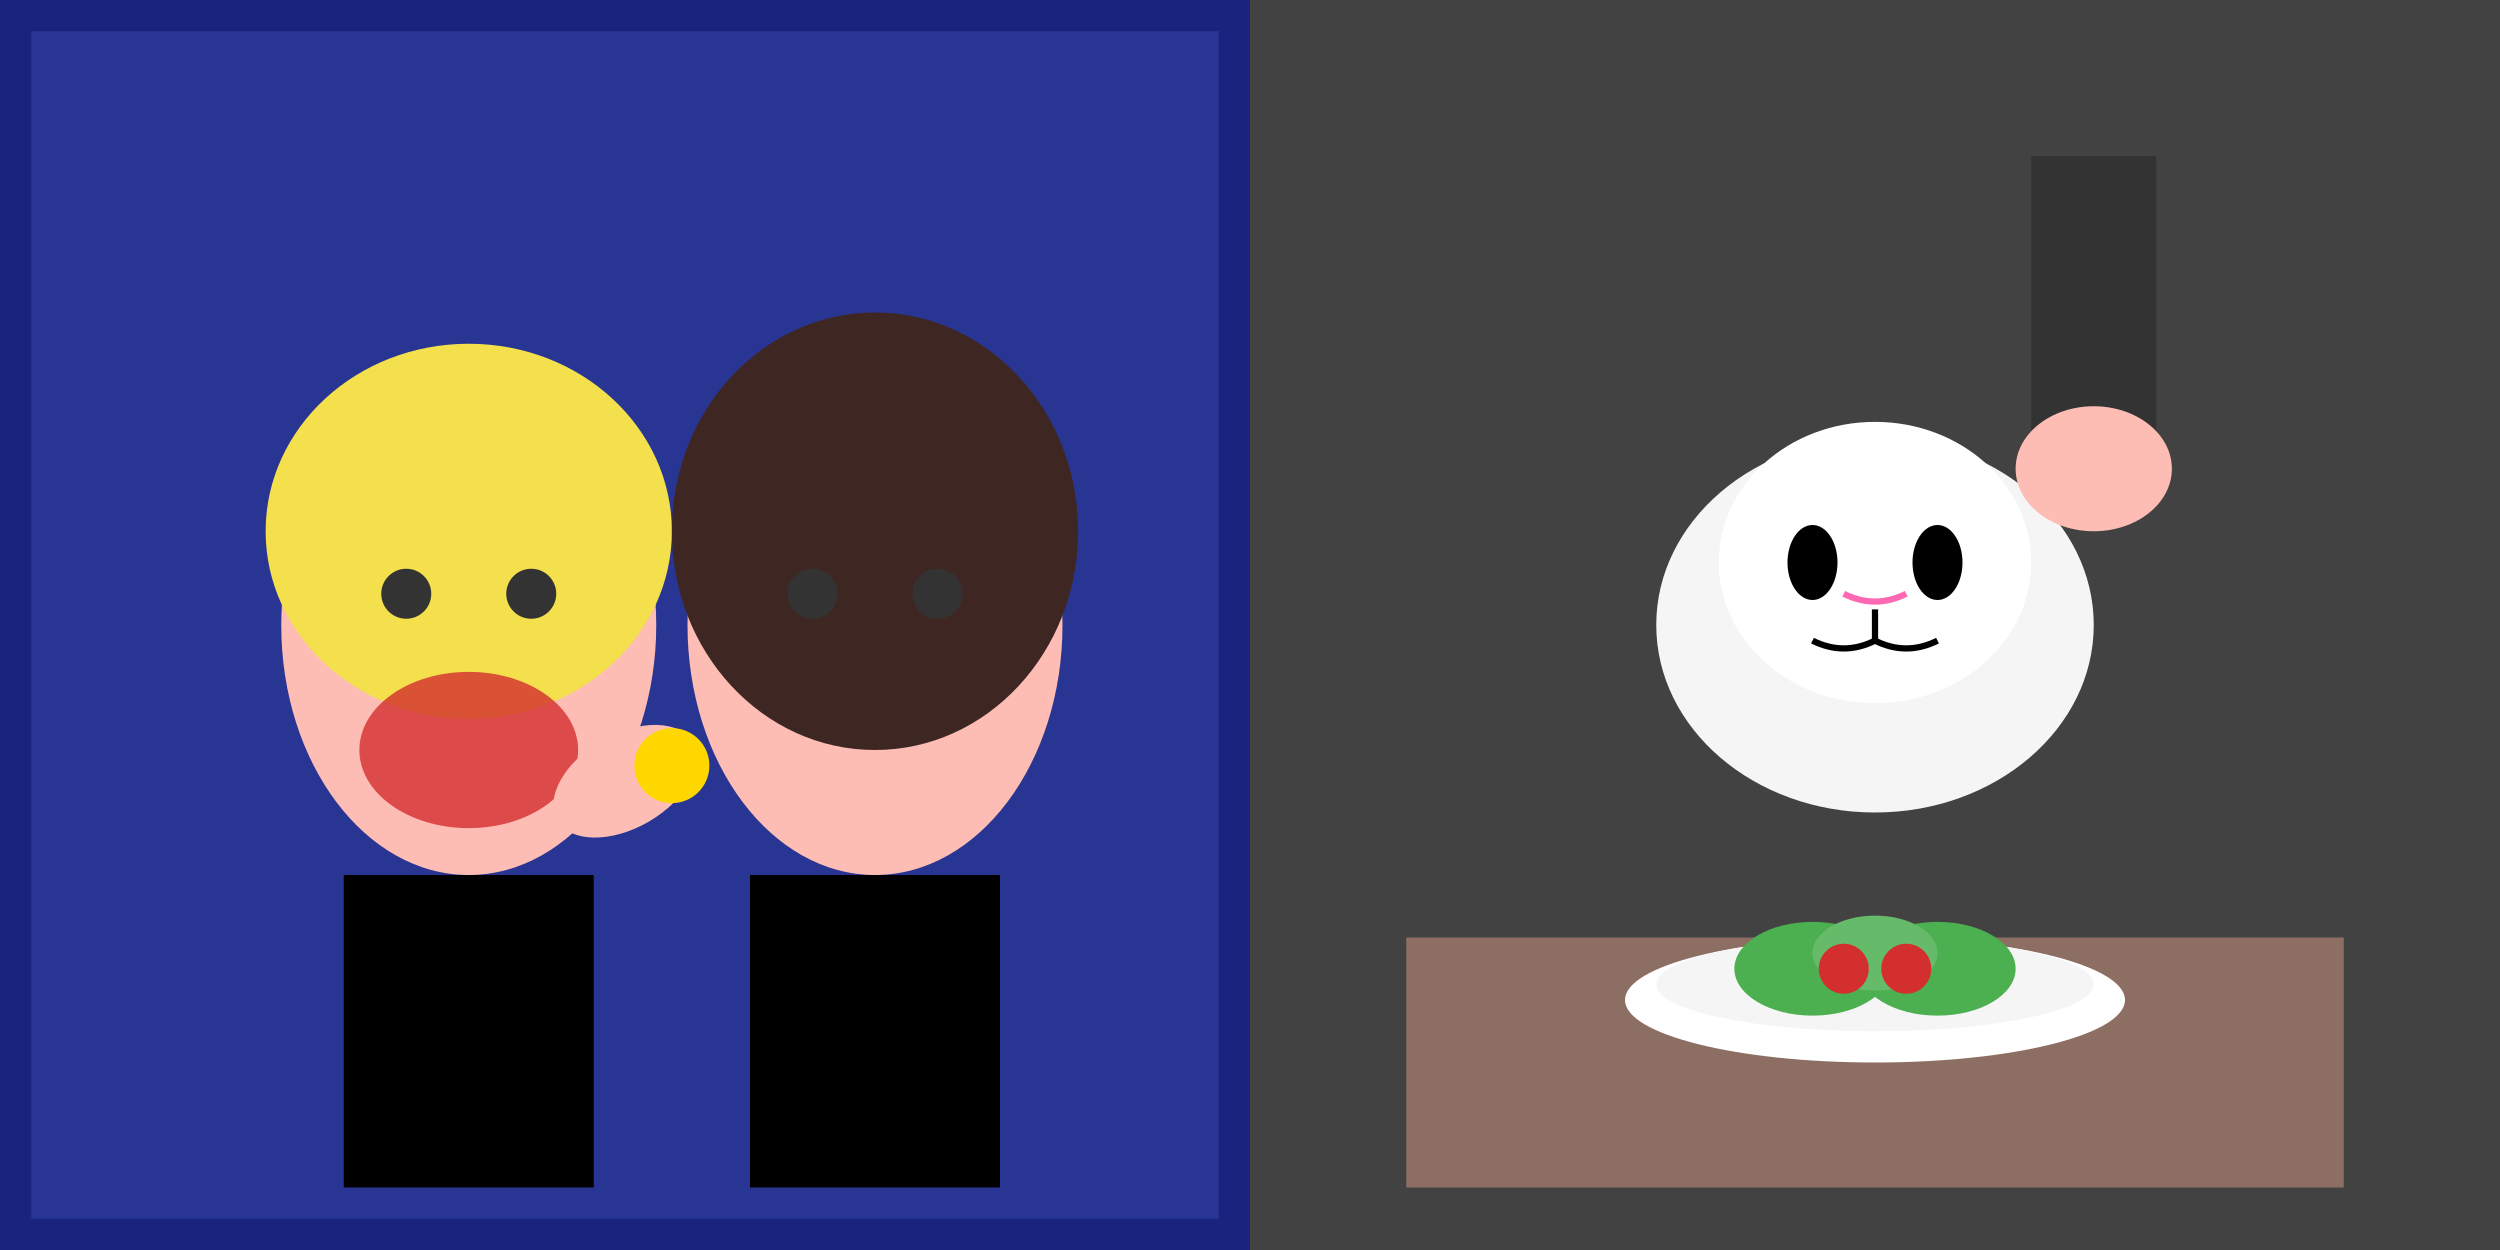
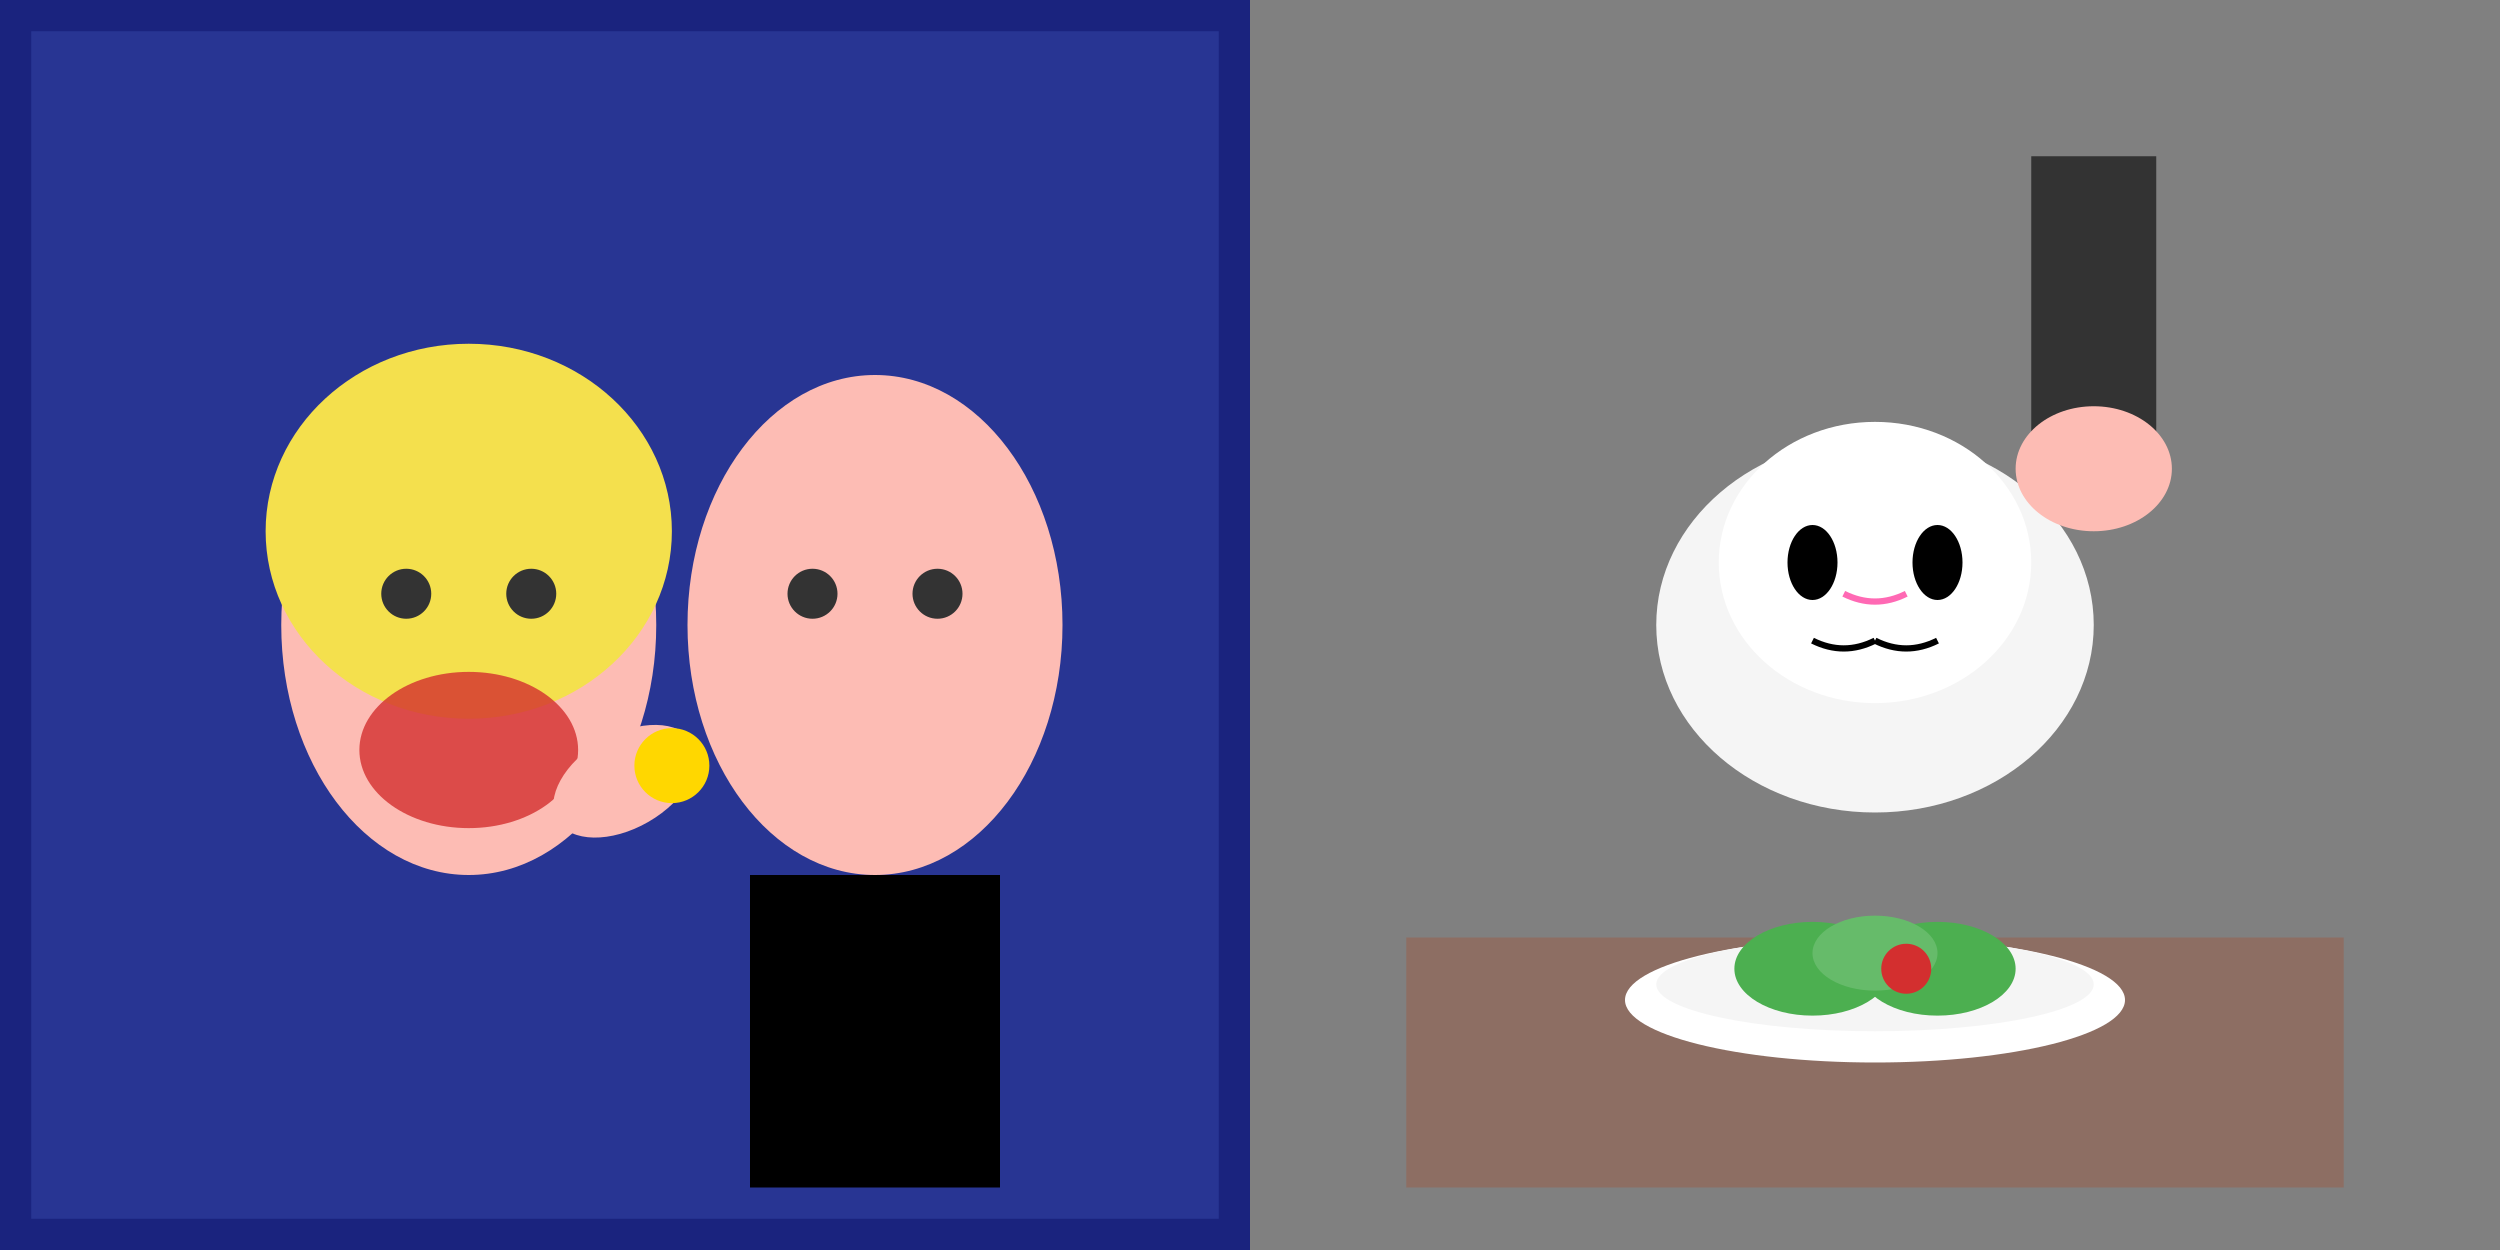
<svg xmlns="http://www.w3.org/2000/svg" viewBox="0 0 800 400">
  <rect x="0" y="0" width="800" height="400" fill="#808080" stroke="none" />
  <rect x="0" y="0" width="400" height="400" fill="#1a237e" />
  <rect x="10" y="10" width="380" height="380" fill="#283593" />
  <ellipse cx="150" cy="200" rx="60" ry="80" fill="#fdbcb4" />
  <ellipse cx="150" cy="170" rx="65" ry="60" fill="#f4e04d" />
  <ellipse cx="150" cy="240" rx="35" ry="25" fill="#d32f2f" opacity="0.8" />
  <circle cx="130" cy="190" r="8" fill="#333" />
  <circle cx="170" cy="190" r="8" fill="#333" />
-   <rect x="110" y="280" width="80" height="100" fill="#000" />
  <ellipse cx="280" cy="200" rx="60" ry="80" fill="#fdbcb4" />
-   <ellipse cx="280" cy="170" rx="65" ry="70" fill="#3e2723" />
  <circle cx="260" cy="190" r="8" fill="#333" />
  <circle cx="300" cy="190" r="8" fill="#333" />
  <rect x="240" y="280" width="80" height="100" fill="#000" />
  <ellipse cx="200" cy="250" rx="25" ry="15" fill="#fdbcb4" transform="rotate(-30 200 250)" />
  <circle cx="215" cy="245" r="12" fill="#ffd700" />
-   <rect x="400" y="0" width="400" height="400" fill="#424242" />
  <rect x="450" y="300" width="300" height="80" fill="#8d6e63" />
  <ellipse cx="600" cy="320" rx="80" ry="20" fill="#fff" />
  <ellipse cx="600" cy="315" rx="70" ry="15" fill="#f5f5f5" />
  <ellipse cx="580" cy="310" rx="25" ry="15" fill="#4caf50" />
  <ellipse cx="620" cy="310" rx="25" ry="15" fill="#4caf50" />
  <ellipse cx="600" cy="305" rx="20" ry="12" fill="#66bb6a" />
-   <circle cx="590" cy="310" r="8" fill="#d32f2f" />
  <circle cx="610" cy="310" r="8" fill="#d32f2f" />
  <ellipse cx="600" cy="200" rx="70" ry="60" fill="#f5f5f5" />
  <ellipse cx="600" cy="180" rx="50" ry="45" fill="#fff" />
  <polygon points="570,160 580,140 590,160" fill="#fff" />
  <polygon points="610,160 620,140 630,160" fill="#fff" />
  <ellipse cx="580" cy="180" rx="8" ry="12" fill="#000" />
  <ellipse cx="620" cy="180" rx="8" ry="12" fill="#000" />
  <path d="M590 190 Q600 195 610 190" fill="none" stroke="#ff69b4" stroke-width="2" />
-   <path d="M600 195 L600 205" stroke="#000" stroke-width="2" />
  <path d="M600 205 Q590 210 580 205" fill="none" stroke="#000" stroke-width="2" />
  <path d="M600 205 Q610 210 620 205" fill="none" stroke="#000" stroke-width="2" />
  <rect x="650" y="50" width="40" height="100" fill="#333" />
  <ellipse cx="670" cy="150" rx="25" ry="20" fill="#fdbcb4" />
</svg>